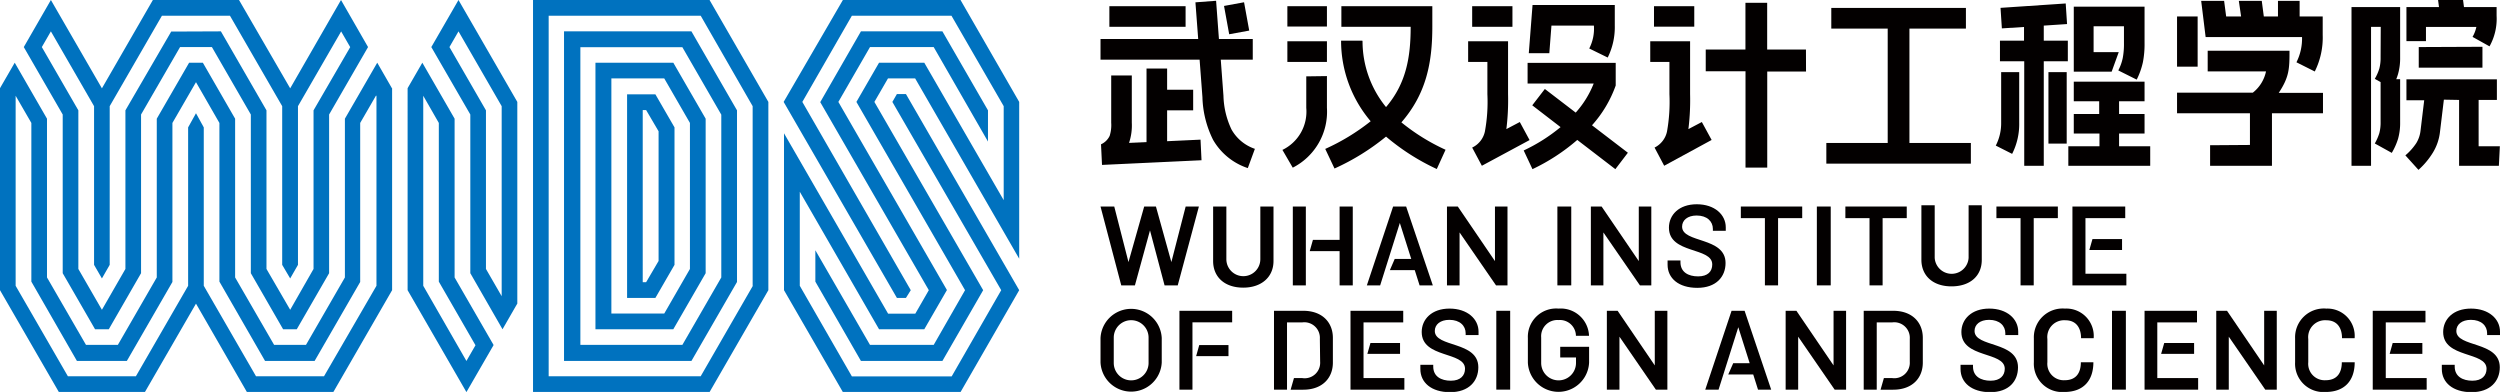
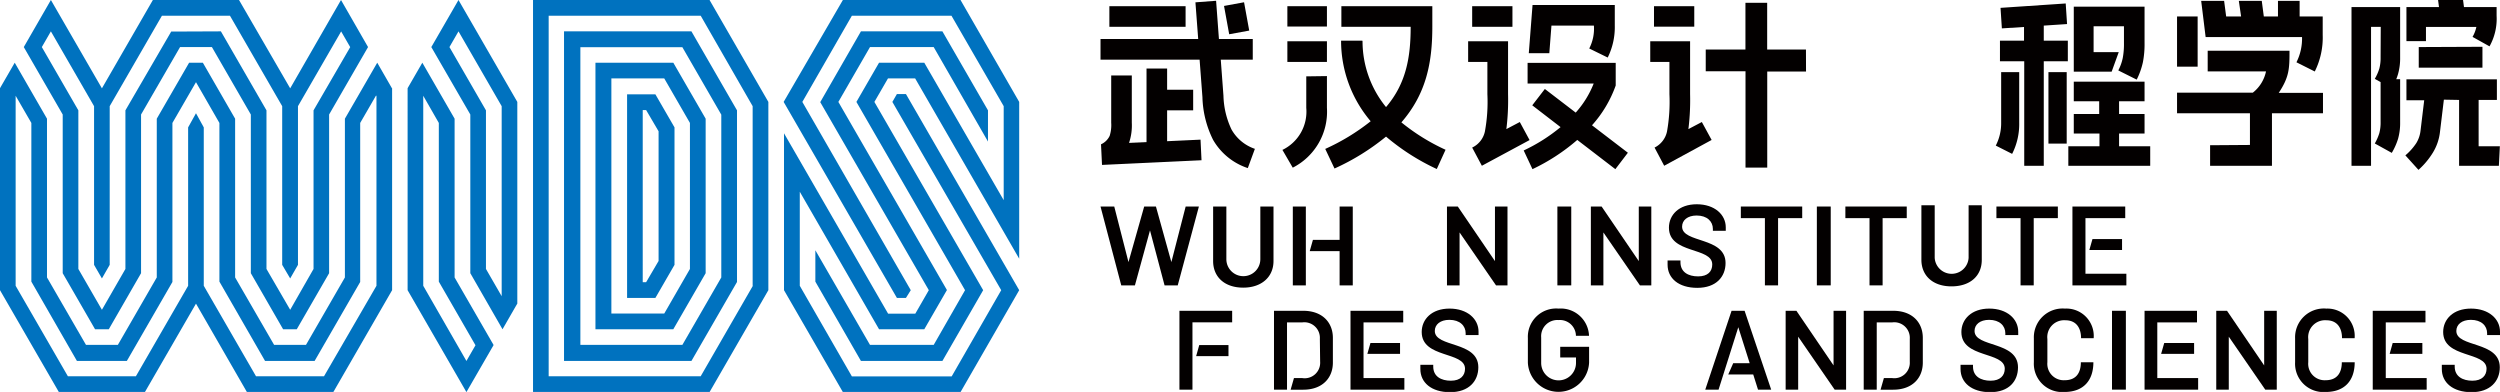
<svg xmlns="http://www.w3.org/2000/svg" viewBox="0 0 353.22 55.38">
  <defs>
    <style>.cls-1{fill:#0072bf;}.cls-1,.cls-2{fill-rule:evenodd;}.cls-2,.cls-3{fill:#030000;}</style>
  </defs>
  <title>资源 1@4000x-101</title>
  <g id="图层_2" data-name="图层 2">
    <g id="_" data-name="ͼ">
      <path class="cls-1" d="M100.25,0l8.31,14.4V41l-8.31,14.4H75.31V0ZM95.13,8.86h-11V46.52h11L99.7,38.6V16.77L95.13,8.86Zm-1.28,2.22H86.38V44.3h7.47L97.48,38V17.37l-3.63-6.29Zm12.49,29.3h0V15L99,2.22H77.52V53.16H99l7.37-12.78ZM88.6,42.09h4l2.7-4.67V18l-2.7-4.67h-4v28.8Zm2.21-2.22h.48l1.76-3V18.55l-1.76-3h-.48V39.87Zm5.6,8.86h0l5.5-9.53v-23l-5.5-9.53H82V48.73ZM97.69,51h0l6.44-11.16V15.59L97.69,4.43h-18V51Z" />
      <path class="cls-1" d="M128.68,41,128,42.09h-1.28l-16-27.69L119.09,0h16.62L144,14.4V36.55l-14.7-25.47h-3.84l-1.92,3.32L138.91,41l-5.76,10H121.64L115.2,39.79V35.36l7.72,13.37h9L136.35,41,121,14.4l3.2-5.54h6.39l11.22,19.42V15L134.43,2.22H120.36l-7,12.18L128.68,41Zm10.91-21h0V15.59L133.15,4.43H121.64l-5.75,10L131.23,41l-1.91,3.32h-3.84L110.77,18.83V41l8.32,14.4h16.62L144,41,128,13.29h-1.28l-.64,1.11L141.46,41l-7,12.18H120.36L113,40.38V27.09L124.2,46.52h6.39l3.2-5.54L118.45,14.4l4.47-7.75h9Z" />
      <path class="cls-1" d="M7.19,0,3.36,6.65l5.5,9.53V38.6l4.57,7.92h1.94l4.56-7.92V16.18l5.51-9.53h4.5l5.5,9.53V38.6L40,46.52h1.93l4.57-7.92V16.18L52,6.65,48.18,0,41,12.48,33.77,0H21.6L14.4,12.48,7.19,0Zm46,13.53h0V40.38L45.78,53.16H36.17L28.79,40.38V18L27.69,16,26.58,18V40.38L19.2,53.16H9.59L2.21,40.38V13.53l2.22,3.84V39.79L10.87,51h7.05l6.44-11.16V17.37l3.33-5.76L31,17.37V39.79L37.45,51h7l6.44-11.16V17.37l2.22-3.84Zm2.21-1.07h0V41l-8.31,14.4H34.89L27.69,42.9,20.48,55.38H8.31L0,41V12.46l2.08-3.6,4.56,7.91V39.2l5.51,9.53h4.5l5.5-9.53V16.77l4.57-7.91h1.94l4.56,7.91V39.2l5.51,9.53h4.5l5.5-9.53V16.77L53.3,8.86l2.07,3.6Zm-31.21-8h0L17.72,15.59V38L14.4,43.77,11.07,38V15.59L5.91,6.65,7.19,4.43,13.29,15V37.42l1.11,1.92,1.1-1.92V15L22.88,2.22h9.61L39.87,15V37.42L41,39.34l1.1-1.92V15l6.1-10.56,1.28,2.22L44.3,15.59V38L41,43.77,37.65,38V15.59L31.21,4.43Z" />
      <path class="cls-1" d="M64.78,4.43,70.88,15V41.85L68.66,38V15.59L63.5,6.65l1.28-2.22Zm8.31,38.49h0V14.4L64.78,0,60.94,6.65l5.51,9.53V38.6L71,46.52l2.07-3.6ZM59.8,13.53h0V40.38L65.9,51l1.28-2.22L62,39.79V17.37L59.8,13.53Zm-2.21-1.07h0V41l8.31,14.4,3.84-6.65L64.23,39.2V16.77L59.67,8.86Z" />
      <polygon class="cls-2" points="212.99 40.32 212.99 29.18 211.22 29.18 211.22 36.89 205.97 29.18 204.44 29.18 204.44 40.32 206.22 40.32 206.22 32.84 211.37 40.32 212.99 40.32" />
      <path class="cls-2" d="M179.93,36.88v-7.7h-1.86v7.44a2.4,2.4,0,0,1-4.8,0V29.18H171.4v7.7c0,2.26,1.63,3.76,4.25,3.76S179.93,39.11,179.93,36.88Z" />
      <polygon class="cls-2" points="169.39 29.18 167.52 29.18 165.5 37.03 163.32 29.18 161.66 29.18 159.44 37.03 157.43 29.18 155.49 29.18 158.42 40.32 160.35 40.32 162.48 32.55 164.54 40.32 166.4 40.32 169.39 29.18" />
-       <polygon class="cls-2" points="197.78 31.5 199.39 36.58 197.06 36.58 196.37 38.17 199.89 38.17 200.57 40.32 202.44 40.32 198.67 29.18 196.83 29.18 193.12 40.32 195 40.32 197.78 31.5" />
      <path class="cls-2" d="M191.13,40.32V29.18h-1.86v4.71H185.5l-.45,1.59h4.22v4.84ZM184.5,29.18h-1.84V40.32h1.84Z" />
-       <path class="cls-2" d="M162.28,51.28a2.46,2.46,0,1,1-4.92,0V47.7a2.46,2.46,0,1,1,4.92,0v3.58Zm1.86-.07h0V47.76a4.33,4.33,0,0,0-8.65,0v3.45a4.33,4.33,0,0,0,8.65,0Z" />
      <path class="cls-2" d="M174.09,45.54V43.91h-7.45V55.06h1.84V45.54ZM169,50.32h0l.44-1.57h4.13v1.57Z" />
      <polygon class="cls-2" points="290.75 30.82 290.75 29.18 282.07 29.18 282.07 30.82 285.48 30.82 285.48 40.32 287.34 40.32 287.34 30.82 290.75 30.82" />
      <polygon class="cls-2" points="269.4 30.82 269.4 29.18 260.73 29.18 260.73 30.82 264.14 30.82 264.14 40.32 265.99 40.32 265.99 30.82 269.4 30.82" />
      <polygon class="cls-2" points="254.63 30.82 254.63 29.18 245.96 29.18 245.96 30.82 249.36 30.82 249.36 40.32 251.22 40.32 251.22 30.82 254.63 30.82" />
      <path class="cls-2" d="M243.8,37.16c0-3.73-6.14-2.78-6.14-5.14,0-.9.77-1.57,2.05-1.57,1.48,0,2.3.83,2.3,1.9v.26h1.82v-.49c0-1.79-1.57-3.26-4.1-3.26s-3.93,1.52-3.93,3.31c0,3.75,6.12,2.71,6.12,5.19,0,1-.63,1.69-2,1.69s-2.49-.59-2.49-2v-.25h-1.82v.6c0,1.91,1.55,3.27,4.2,3.27S243.8,39.11,243.8,37.16Z" />
      <rect class="cls-3" x="220.04" y="29.18" width="1.96" height="11.14" />
      <path class="cls-2" d="M300.43,40.32V38.68h-5.78V30.82h5.62V29.18h-7.46V40.32Zm-5.23-5,.44-1.54h4.18v1.54Z" />
      <polygon class="cls-2" points="233.31 40.32 233.31 29.18 231.54 29.18 231.54 36.89 226.29 29.18 224.77 29.18 224.77 40.32 226.54 40.32 226.54 32.84 231.7 40.32 233.31 40.32" />
      <rect class="cls-3" x="256.7" y="29.18" width="1.96" height="11.14" />
      <path class="cls-2" d="M280,36.72V29h-1.86v7.44a2.4,2.4,0,0,1-4.79,0V29h-1.88v7.7c0,2.26,1.63,3.76,4.25,3.76S280,39,280,36.72Z" />
      <polygon class="cls-2" points="245.6 46.23 247.21 51.32 244.88 51.32 244.18 52.91 247.71 52.91 248.39 55.06 250.25 55.06 246.49 43.91 244.65 43.91 240.93 55.06 242.81 55.06 245.6 46.23" />
      <path class="cls-2" d="M208.87,51.89c0-3.73-6.15-2.77-6.15-5.13,0-.91.77-1.57,2.06-1.57,1.47,0,2.3.83,2.3,1.9v.25h1.82v-.48c0-1.79-1.57-3.26-4.1-3.26s-3.93,1.52-3.93,3.31c0,3.75,6.12,2.71,6.12,5.19,0,.95-.63,1.69-2,1.69s-2.49-.59-2.49-2v-.25h-1.82v.6c0,1.91,1.55,3.27,4.2,3.27S208.87,53.85,208.87,51.89Z" />
      <path class="cls-2" d="M222.67,50.51h-2.23V49h4.08v2.24a4.33,4.33,0,0,1-8.65,0V47.76a4,4,0,0,1,4.34-4.16,4,4,0,0,1,4.3,3.84h-1.85a2.26,2.26,0,0,0-2.45-2.22,2.29,2.29,0,0,0-2.46,2.47v3.59a2.46,2.46,0,1,0,4.92,0Z" />
      <path class="cls-2" d="M269.83,51.11a2.19,2.19,0,0,1-2.48,2.31h-1.18l-.47,1.64h1.77c2.78,0,4.2-1.71,4.2-3.82V47.73c0-2.11-1.42-3.82-4.2-3.82h-4.15V55.06h1.84V45.55h2.19a2.2,2.2,0,0,1,2.48,2.33Z" />
      <path class="cls-2" d="M186.52,51.11A2.19,2.19,0,0,1,184,53.42h-1.18l-.47,1.64h1.77c2.77,0,4.2-1.71,4.2-3.82V47.73c0-2.11-1.43-3.82-4.2-3.82H180V55.06h1.84V45.55H184a2.2,2.2,0,0,1,2.48,2.33Z" />
      <path class="cls-2" d="M198.42,55.06V53.42h-5.77V45.55h5.61V43.91h-7.45V55.06ZM193.19,50l.44-1.54h4.18V50Z" />
-       <rect class="cls-3" x="211.41" y="43.91" width="1.96" height="11.14" />
-       <polygon class="cls-2" points="235.58 55.06 235.58 43.91 233.8 43.91 233.8 51.63 228.55 43.91 227.03 43.91 227.03 55.06 228.81 55.06 228.81 47.57 233.96 55.06 235.58 55.06" />
      <polygon class="cls-2" points="260.83 55.06 260.83 43.91 259.06 43.91 259.06 51.63 253.81 43.91 252.29 43.91 252.29 55.06 254.06 55.06 254.06 47.57 259.22 55.06 260.83 55.06" />
      <path class="cls-2" d="M353.19,51.9c0-3.74-6.14-2.78-6.14-5.14,0-.91.77-1.57,2.06-1.57,1.47,0,2.29.83,2.29,1.9v.25h1.82v-.48c0-1.79-1.57-3.26-4.1-3.26s-3.93,1.52-3.93,3.31c0,3.75,6.13,2.71,6.13,5.19,0,.95-.64,1.69-2,1.69s-2.5-.59-2.5-2v-.25H345v.6c0,1.91,1.56,3.27,4.2,3.27S353.19,53.85,353.19,51.9Z" />
      <path class="cls-2" d="M295.81,47.78a3.87,3.87,0,0,0-4.05-4.18,4.07,4.07,0,0,0-4.4,4.21v3.38a4,4,0,0,0,4.32,4.19c2.7,0,4.09-1.63,4.09-4.2H294c0,1.49-.66,2.54-2.28,2.54a2.32,2.32,0,0,1-2.45-2.54V47.9a2.38,2.38,0,0,1,2.54-2.65c1.62,0,2.22,1.19,2.22,2.53Z" />
      <path class="cls-2" d="M285.12,51.9c0-3.74-6.14-2.78-6.14-5.14,0-.91.77-1.57,2.06-1.57,1.47,0,2.29.83,2.29,1.9v.25h1.82v-.48c0-1.79-1.57-3.26-4.09-3.26s-3.94,1.52-3.94,3.31c0,3.75,6.13,2.71,6.13,5.19,0,.95-.64,1.69-2,1.69s-2.49-.59-2.49-2v-.25H277v.6c0,1.91,1.56,3.27,4.2,3.27S285.12,53.85,285.12,51.9Z" />
      <rect class="cls-3" x="298.4" y="43.91" width="1.96" height="11.14" />
      <path class="cls-2" d="M310.57,55.06V53.42H304.8V45.55h5.61V43.91H303V55.06ZM305.34,50l.44-1.54H310V50Z" />
      <polygon class="cls-2" points="321.68 55.06 321.68 43.91 319.9 43.91 319.9 51.63 314.65 43.91 313.13 43.91 313.13 55.06 314.9 55.06 314.9 47.57 320.06 55.06 321.68 55.06" />
      <path class="cls-2" d="M342.86,55.06V53.42h-5.78V45.55h5.61V43.91h-7.45V55.06ZM337.63,50l.43-1.54h4.19V50Z" />
      <path class="cls-2" d="M332.68,47.78a3.86,3.86,0,0,0-4-4.18,4.07,4.07,0,0,0-4.41,4.21v3.38a4,4,0,0,0,4.32,4.19c2.7,0,4.1-1.63,4.1-4.2h-1.82c0,1.49-.67,2.54-2.28,2.54a2.32,2.32,0,0,1-2.46-2.54V47.9a2.39,2.39,0,0,1,2.55-2.65c1.62,0,2.22,1.19,2.22,2.53Z" />
      <path class="cls-2" d="M172.94.84l2.83-.52.73,4-2.83.52-.73-4ZM171.81.11,168.9.33l.39,5.18h-13.8V8.43h14l.4,5.32a14.31,14.31,0,0,0,1.5,6,8.86,8.86,0,0,0,4.91,4l1-2.72A6,6,0,0,1,174,18.3a11.75,11.75,0,0,1-1.14-4.77l-.38-5.1H177V5.51h-4.78l-.4-5.4Zm-11.9,10.55v6.67a7.75,7.75,0,0,1-.39,2.86l2.47-.11V9.68h2.91v3h3.68v2.91H164.9v4.36l4.72-.22.14,2.91-14.06.66-.14-2.91a2.48,2.48,0,0,0,1.22-1.19,5,5,0,0,0,.22-1.86V10.66Zm7.6-6.87H156.74V.88h10.77Z" />
      <path class="cls-2" d="M187.48,8.75h-5.59V5.83h5.59V8.75Zm0,2v4.49a8.87,8.87,0,0,1-4.83,8.45l-1.46-2.51a6,6,0,0,0,3.37-5.94V10.79Zm5-5h-3a17.52,17.52,0,0,0,4.18,11.38,30.23,30.23,0,0,1-6.42,3.91l1.31,2.77a32.69,32.69,0,0,0,7.28-4.51A31.47,31.47,0,0,0,203,23.88l1.24-2.72A28.71,28.71,0,0,1,198,17.29c3.47-4,4.37-8.33,4.37-13.5V.88H189.52V3.79h9.79c0,4.28-.63,8-3.48,11.34a14.72,14.72,0,0,1-3.32-9.3Zm-5-2h-5.59V.88h5.59Z" />
      <path class="cls-2" d="M289.42,20.29V10.19H292v10.1Zm-.69-16.67,3.32-.22L291.86.49l-9.21.62.19,2.9,3.13-.2V5.75h-3.4V8.66H286V23.43h2.76V8.66h3.4V5.75h-3.4V3.62ZM299.4,14.31v1.8H303v2.76H299.4v1.8h4.4v2.76H292.23V20.67h4.4v-1.8H293V16.11h3.59v-1.8H293V11.54H303v2.77ZM303,6.09a13.25,13.25,0,0,1-.23,2.68,10.39,10.39,0,0,1-.88,2.48l-2.6-1.3a6.79,6.79,0,0,0,.63-1.76,10.67,10.67,0,0,0,.17-2.1V3.71H295.8V7.37h3.55l-1,2.76H293V.94H303V6.09Zm-17.71,4.1v7.17a9.29,9.29,0,0,1-1,4.38l-2.31-1.17a6.9,6.9,0,0,0,.76-3.21V10.19Z" />
      <path class="cls-2" d="M241.84,19.77l-6.71,3.65-1.36-2.57a3.29,3.29,0,0,0,1.76-2.28,23.83,23.83,0,0,0,.34-5.26V8.75h-2.71V5.83h5.63v7.47a33.06,33.06,0,0,1-.24,4.94l1.9-1,1.39,2.55Zm-2.46-16h-5.69V.88h5.69V3.79ZM255.16,7h-5.48V.4h-3.07V7H241v3.07h5.62V23.68h3.07V10.11h5.48Z" />
      <path class="cls-2" d="M352.74,1V2.23a8,8,0,0,1-1,4.32l-2.4-1.34a4.69,4.69,0,0,0,.54-1.4h-7.12v2H340V1h4.6l-.13-1H348l.13,1Zm-7.45,13.08-.55,4.56a7.13,7.13,0,0,1-1,2.92A10.88,10.88,0,0,1,341.7,24l-1.85-2.05a8.15,8.15,0,0,0,1.55-1.74,4.35,4.35,0,0,0,.6-1.81l.51-4.23H340V11.21h12.78v2.91H350.2v6.55h3l-.14,2.76h-5.62V14.12Zm5.45-7.47V9.56h-9V6.65ZM336.37,3.8H335V23.43h-2.76V1h6.87V8.13a8.15,8.15,0,0,1-.29,2.31,7.41,7.41,0,0,1-.26.75h.55v6.1a8.15,8.15,0,0,1-.29,2.31,9.24,9.24,0,0,1-.89,2l-2.4-1.33a7.07,7.07,0,0,0,.64-1.46,5.74,5.74,0,0,0,.18-1.55V11.6l-.82-.46a6.79,6.79,0,0,0,.64-1.45,5.82,5.82,0,0,0,.18-1.56Z" />
-       <polygon class="cls-2" points="278.46 20.2 278.46 23.12 258.04 23.12 258.04 20.2 266.71 20.2 266.71 4.04 258.74 4.04 258.74 1.12 277.76 1.12 277.76 4.04 269.78 4.04 269.78 20.2 278.46 20.2" />
      <path class="cls-2" d="M321.84.12h3.07V2.33h3.26V4.94a10.74,10.74,0,0,1-1.12,5.16l-2.59-1.3a7.45,7.45,0,0,0,.79-3.56H311.63L311,.12h3.24l.29,2.21h2.11L316.32.12h3.24l.29,2.21h2V.12Zm-9.58,20.4v2.91H321V16h7.21V13.12h-6.25c1.49-2.26,1.52-3.41,1.52-5.95H311.92v2.92h8.24a5.15,5.15,0,0,1-1.86,3H307.59V16h10.3v4.48ZM307.59,2.33h2.91V9.42h-2.91Z" />
      <path class="cls-2" d="M225.15,11.8h-9.32V8.88h12.45v3.2a16.83,16.83,0,0,1-3.35,5.62L230,21.58l-1.77,2.32-5.38-4.13a27.86,27.86,0,0,1-6.33,4.13l-1.24-2.64a24.39,24.39,0,0,0,5.21-3.3l-4-3.08,1.78-2.31,4.36,3.34a13.62,13.62,0,0,0,2.54-4.11Zm3-11.09V3.62a9.65,9.65,0,0,1-1,4.51l-2.61-1.28a6.09,6.09,0,0,0,.66-3.23h-6l-.3,3.9H216l.53-6.81ZM213.66,3.79H208V.88h5.69V3.79Zm2.45,16-1.38-2.55-1.9,1a33.06,33.06,0,0,0,.24-4.94V5.83h-5.64V8.75h2.72v4.56a23.13,23.13,0,0,1-.35,5.26A3.27,3.27,0,0,1,208,20.85l1.37,2.57Z" />
    </g>
  </g>
</svg>